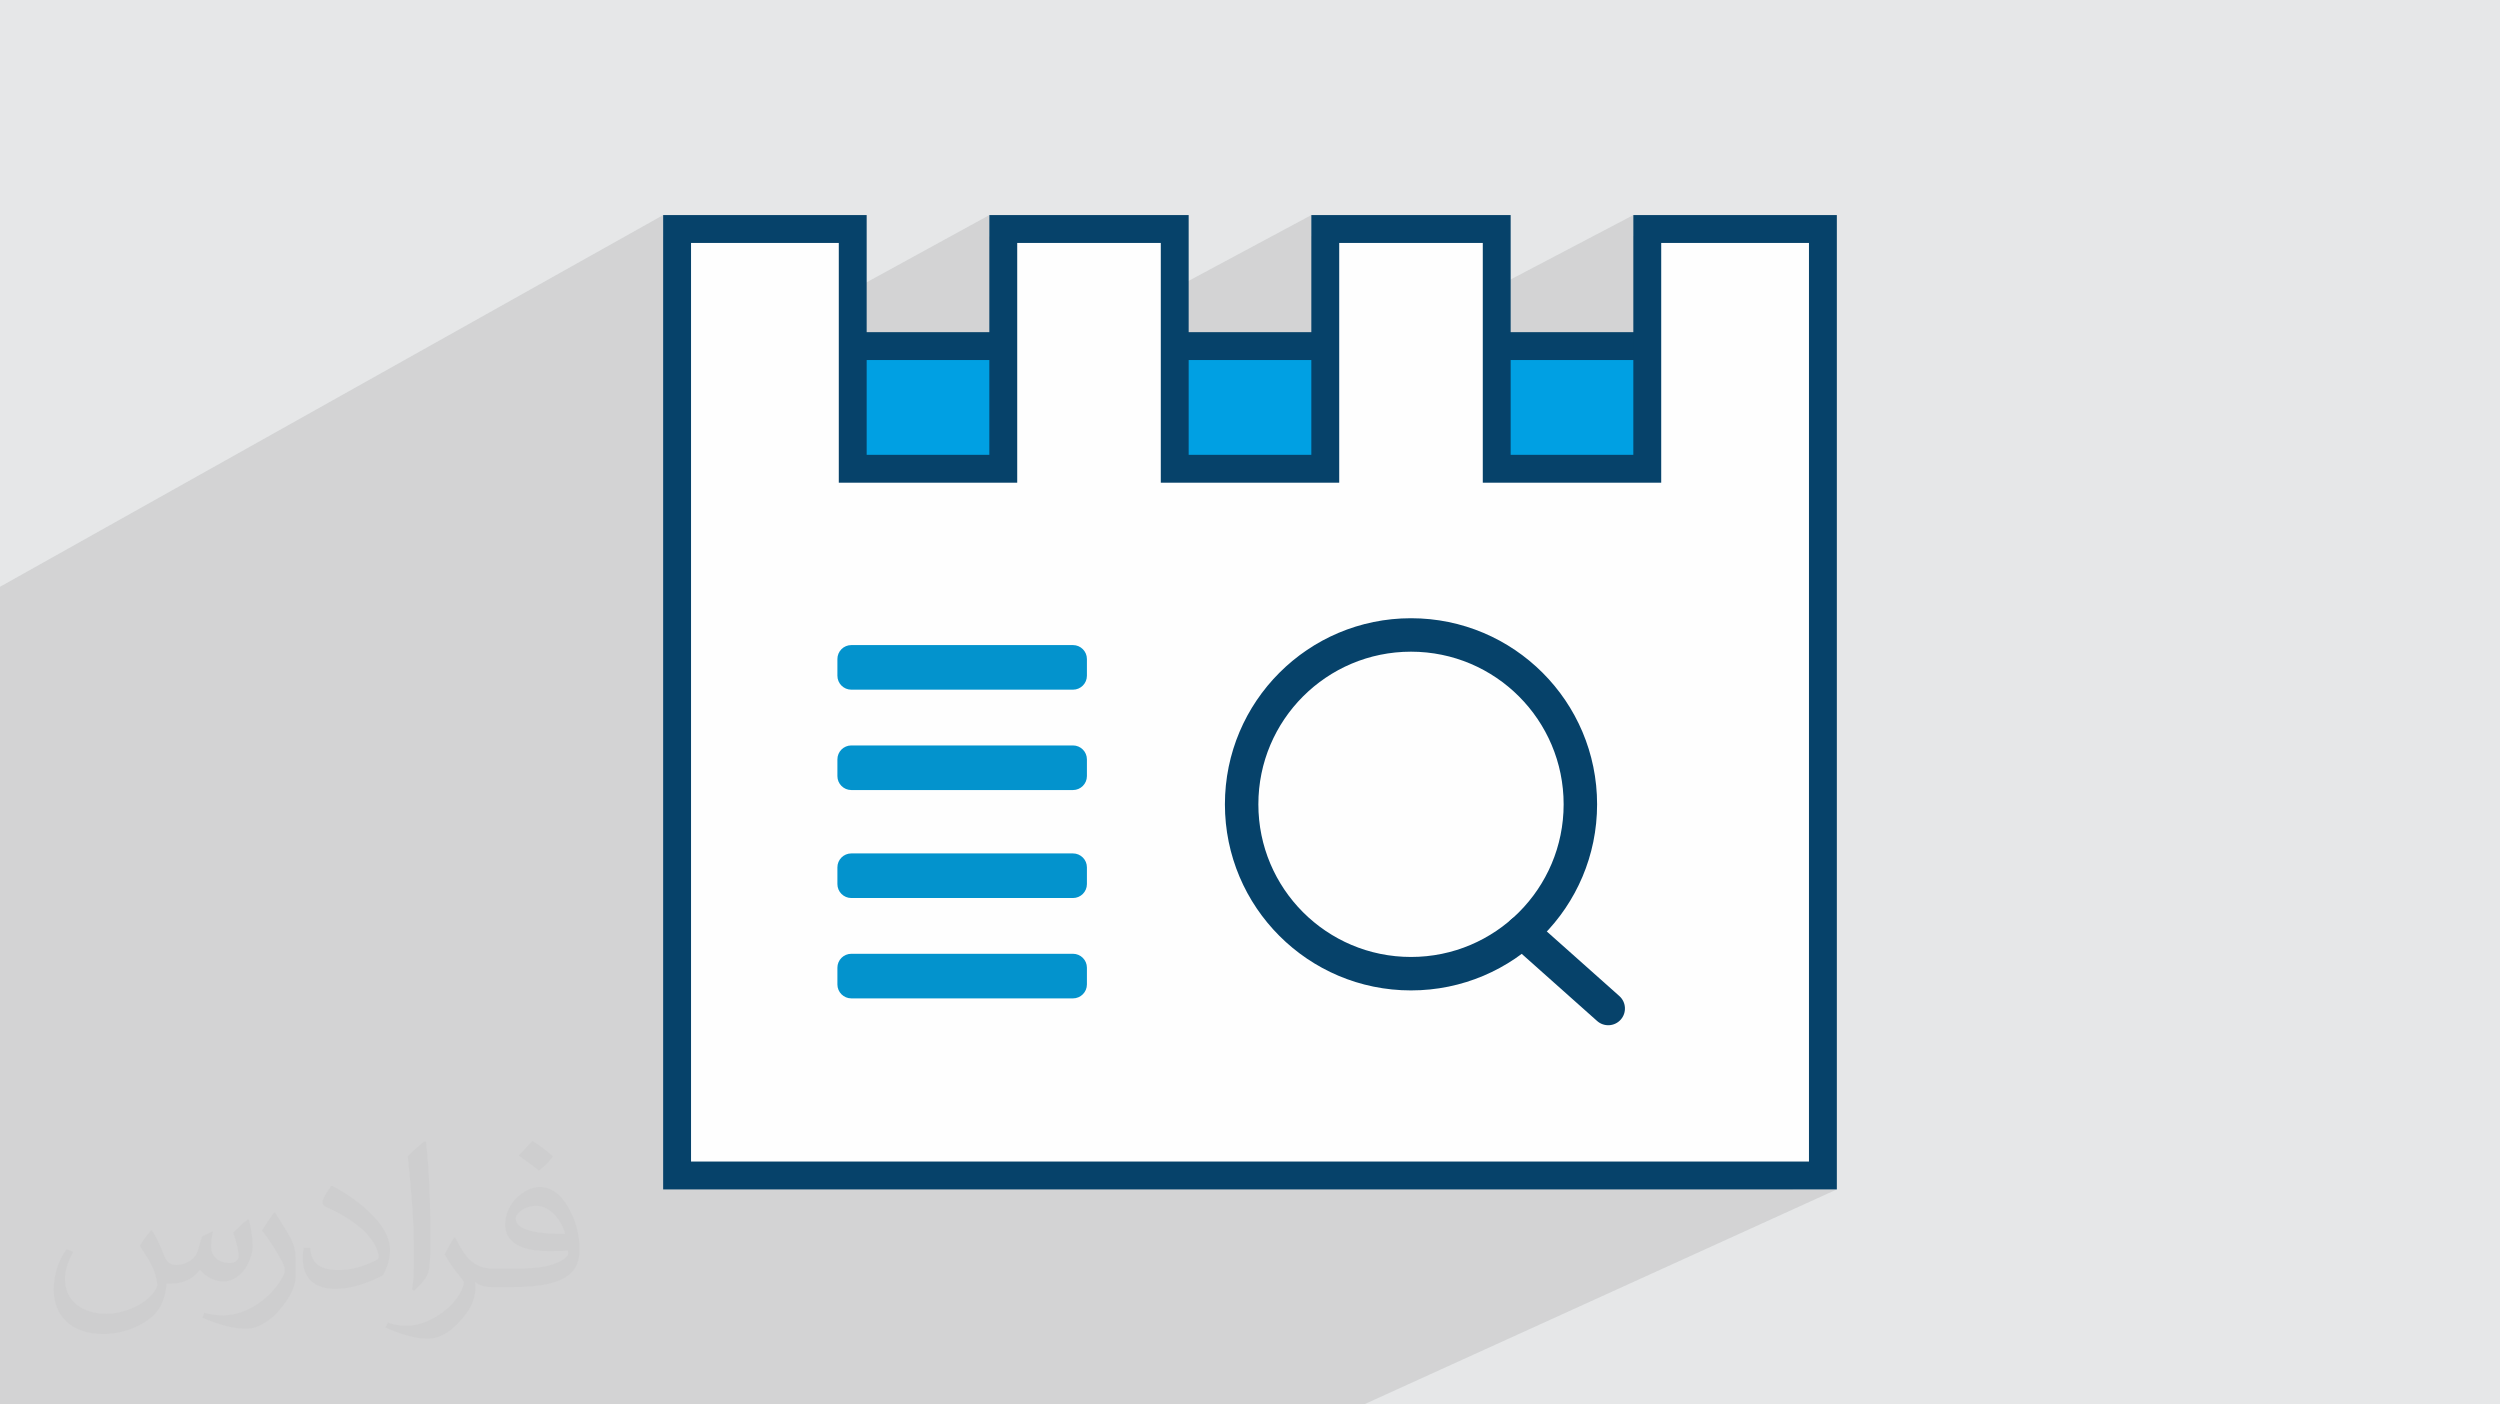
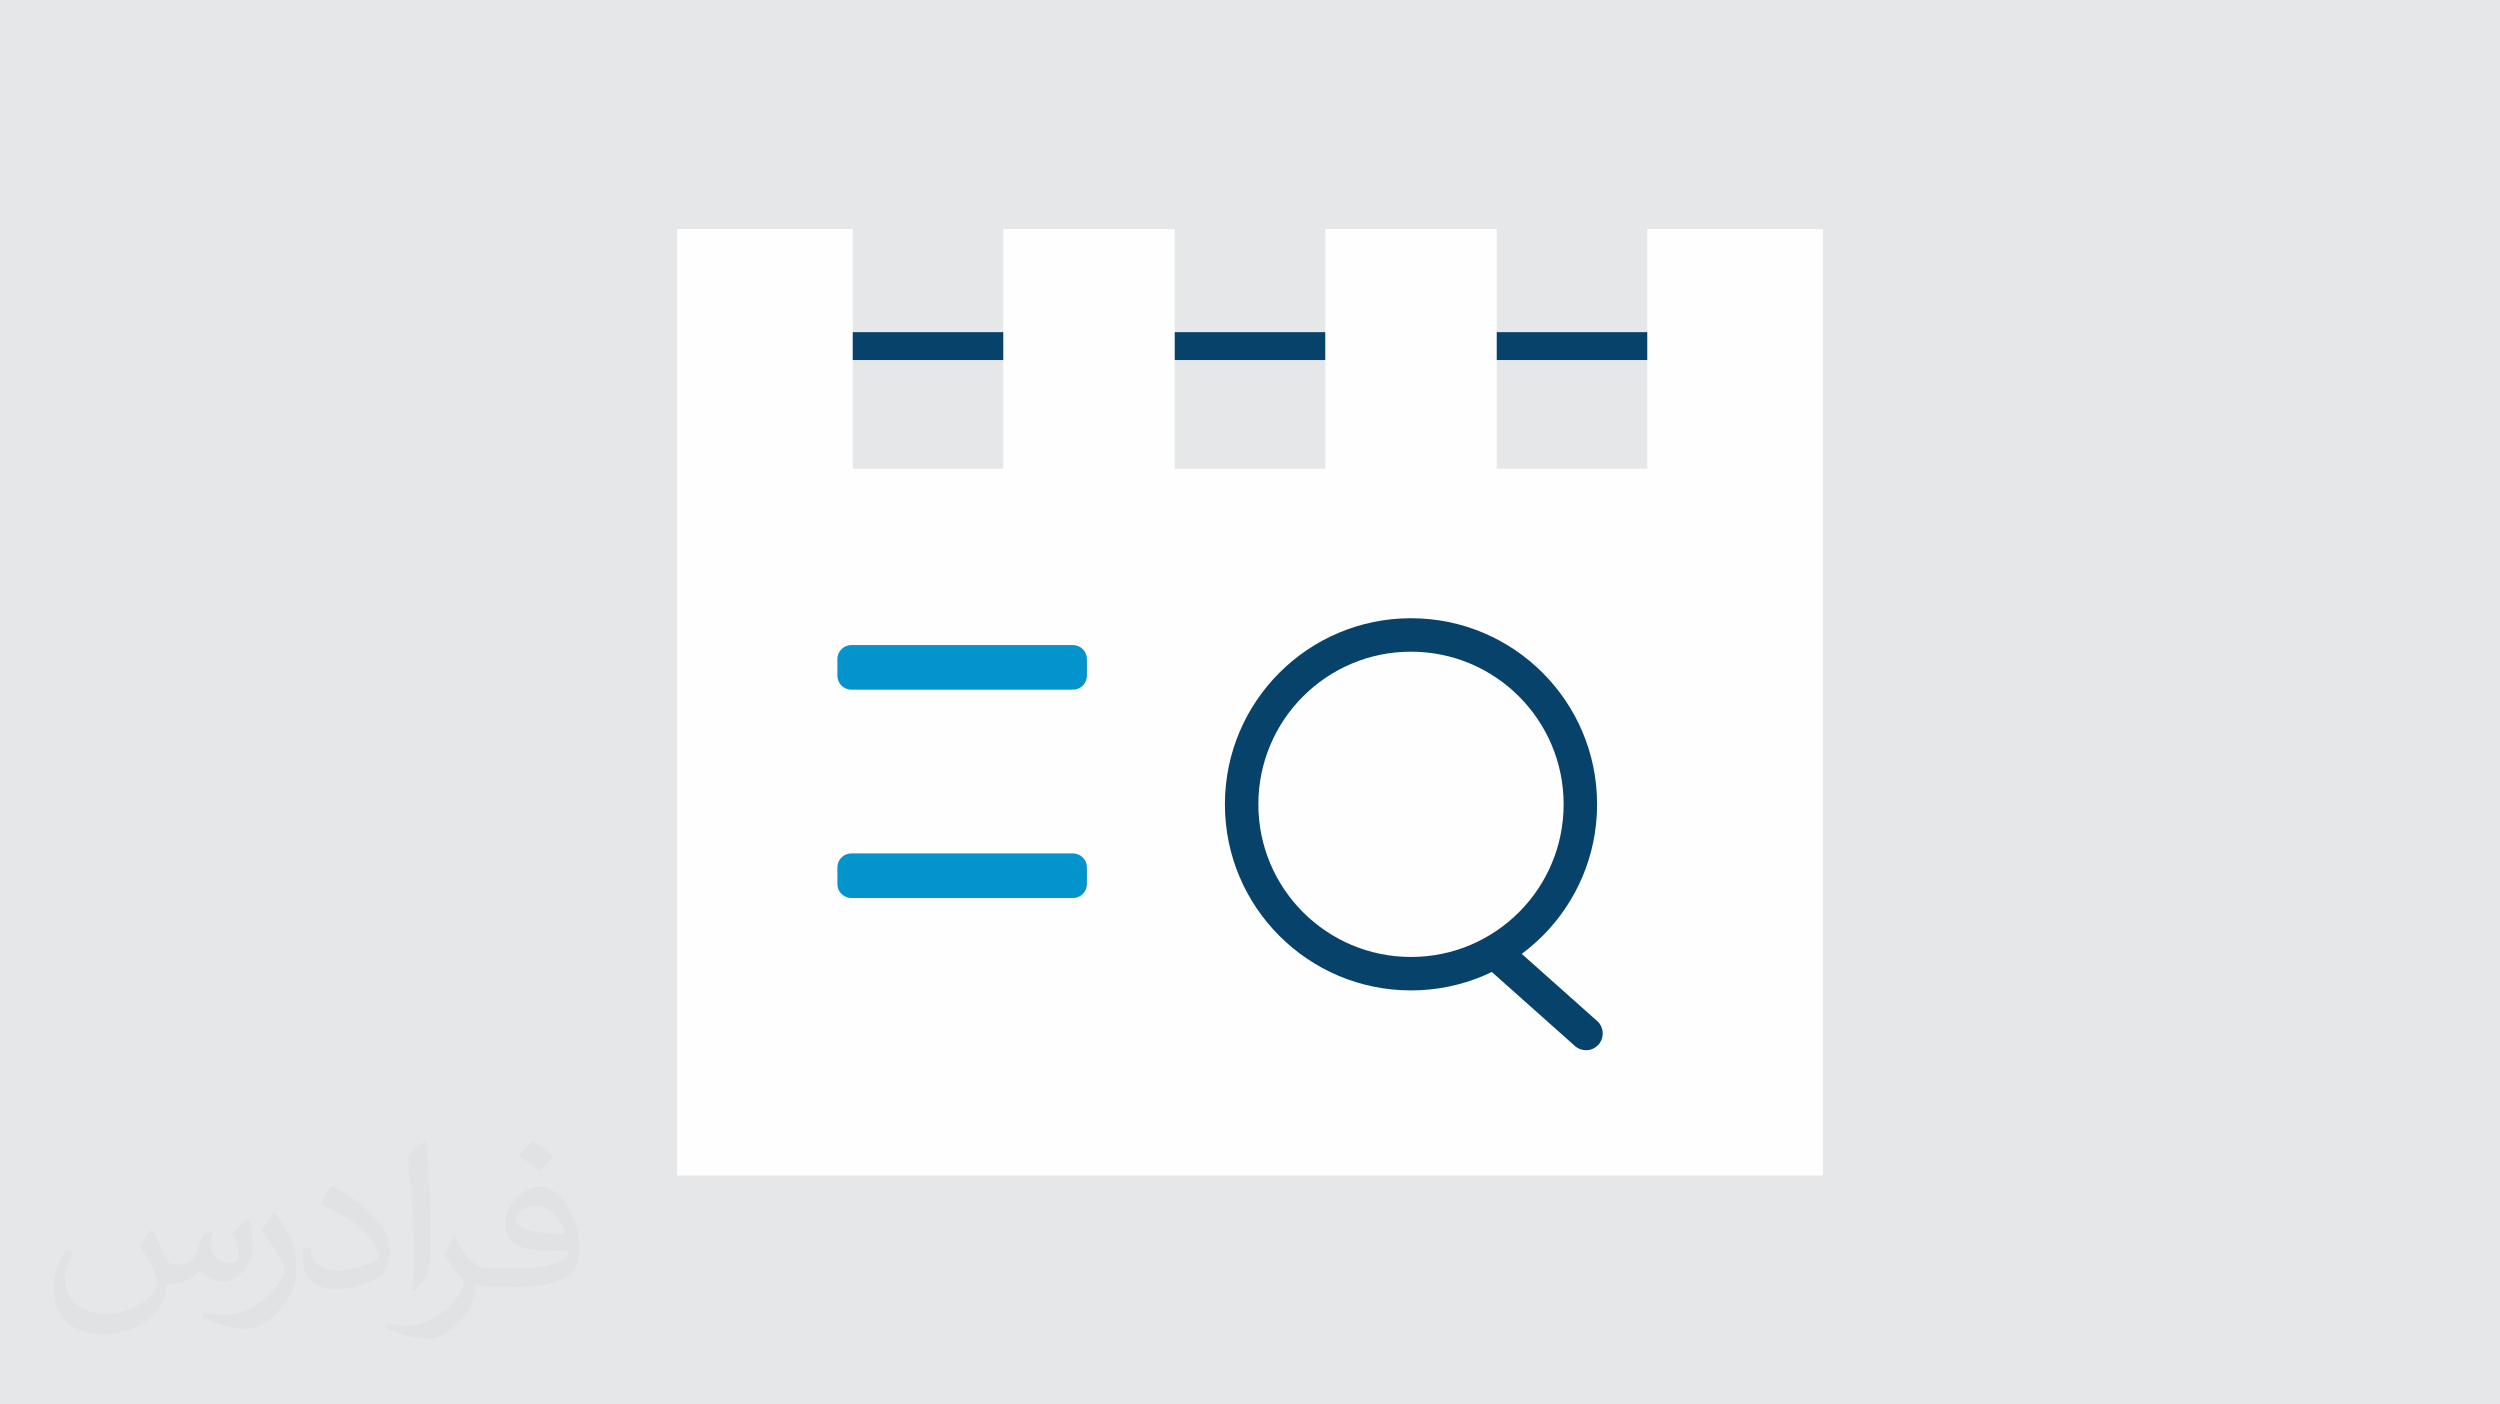
<svg xmlns="http://www.w3.org/2000/svg" xml:space="preserve" width="94.192mm" height="52.917mm" version="1.1" style="shape-rendering:geometricPrecision; text-rendering:geometricPrecision; image-rendering:optimizeQuality; fill-rule:evenodd; clip-rule:evenodd" viewBox="0 0 9404.92 5283.66">
  <defs>
    <style type="text/css">
   
    .fil5 {fill:#FEFEFE}
    .fil6 {fill:#0393CD}
    .fil3 {fill:#00A0E3}
    .fil0 {fill:#E6E7E8}
    .fil4 {fill:#06426A;fill-rule:nonzero}
    .fil2 {fill:#373435;fill-opacity:0.031}
    .fil1 {fill:#2B2A29;fill-opacity:0.102}
   
  </style>
  </defs>
  <g id="Layer_x0020_1">
    <polygon class="fil0" points="-0,0 9404.92,0 9404.92,5283.66 -0,5283.66 " />
-     <polygon class="fil1" points="4968.23,5283.66 4806.55,5283.66 3042.62,5283.66 3031.47,5283.66 2849.36,5283.66 2218.74,5283.66 2132.54,5283.66 1980.41,5283.66 1946.16,5283.66 1897.2,5283.66 1822.81,5283.66 1373.85,5283.66 1119.59,5283.66 938.73,5283.66 850.64,5283.66 746.13,5283.66 464.76,5283.66 323.15,5283.66 271.5,5283.66 223.61,5283.66 203,5283.66 182.05,5283.66 -0,5283.66 -0,5190.13 -0,5090.81 -0,5061.27 -0,5018.72 -0,5009.87 -0,4979.67 -0,4932.83 -0,4909.24 -0,4838.66 -0,4834.72 -0,4668.93 -0,4650.29 -0,4567.44 -0,4544.8 -0,4452.32 -0,4421.48 -0,4409.74 -0,4349 -0,4276.38 -0,4176.03 -0,4104.86 -0,4096.91 -0,4078.69 -0,4033.54 -0,3838.65 -0,3837.88 -0,3776.62 -0,3764.01 -0,3689.23 -0,3600.49 -0,3527.24 -0,3481.56 -0,3453.85 -0,3248.54 -0,2999.55 -0,2943.1 -0,2924.11 -0,2866.32 -0,2848.53 -0,2816.66 -0,2789.4 -0,2632.9 -0,2363.17 -0,2285.38 -0,2207.44 2494.77,809.08 2494.77,890.83 2547.21,861.52 3207.94,861.52 3207.94,1090.68 3721.86,809.08 3721.86,890.17 3774.29,861.52 4419.3,861.52 4419.3,1084.59 4933.2,809.08 4933.2,889.55 4985.64,861.52 5630.65,861.52 5630.65,1078.76 6144.55,809.08 6144.55,888.96 6196.99,861.52 6857.72,861.52 6857.72,4422.14 6742.7,4474.58 6910.16,4474.58 5130.54,5283.66 " />
    <path class="fil2" d="M571.37 4628.22c17.95,27.21 29.6,53.36 40.96,82.43 8.45,16.91 12.93,48.09 52.57,48.09 11.61,0 28.28,-3.42 43.06,-11.61 16.63,-8.73 29.32,-21.94 35.94,-42l15.85 -53.36 38.57 -19.02 2.64 2.64c-5.27,20.09 -6.59,39.36 -6.59,54.43 0,44.63 38.57,61.56 69.22,61.56 17.95,0 34.09,-8.73 34.09,-25.11 0,-21.13 -8.98,-57.06 -20.62,-89.29 17.95,-17.95 35.94,-35.94 56.53,-50.47l3.17 1.6c8.98,38.04 14,75.56 14,100.66 0,24.57 -10.83,51.79 -19.81,69.49 -18.49,34.87 -51.25,62.62 -90.87,62.62 -30.1,0 -63.65,-15.07 -86.66,-43.06l-1.32 0c-21.66,26.96 -55.22,51.25 -108.86,51.25l-16.63 0c-2.64,35.41 -10.29,60.49 -21.94,82.95 -31.95,62.34 -126.81,106.47 -216.1,106.47 -124.17,0 -186.51,-71.59 -186.51,-166.96 0,-58.91 19.27,-113.6 48.88,-152.42l24.29 10.04c-18.49,35.41 -30.91,68.68 -30.91,101.45 0,89.29 72.66,131.83 156.4,131.83 77.68,0 173.83,-49.41 191.28,-106.72 -6.59,-62.62 -30.1,-91.93 -66.04,-148.99 10.83,-19.02 24.83,-38.04 42.28,-58.38l3.17 0 0 0 0 0 -0.02 -0.09zm1432.14 -336.04c26.15,16.39 51.79,35.66 76.87,57.85 -14,19.81 -31.45,37.79 -53.11,53.64 -25.11,-20.34 -50.19,-37.79 -75.84,-56.27 17.42,-19.55 34.62,-38.29 52.04,-55.22l0 0 0 0 0 0 0 0 0 0 0.03 0zm13.47 244.11c-42.28,0 -76.87,27.75 -76.87,48.34 0,44.13 84.53,57.85 185.72,57.31 -12.68,-51.79 -57.06,-105.68 -108.86,-105.68l0.01 0.03zm-94.86 236.19c54.96,0 103.04,-1.6 139.74,-10.83 40.96,-10.29 75.56,-30.91 75.56,-45.17 0,-3.7 0,-8.19 -1.32,-11.89 -22.98,2.11 -49.41,2.11 -72.38,2.11 -74.49,0 -131.55,-16.91 -154.02,-58.66 -5.55,-11.61 -9.51,-24.57 -9.51,-39.36 0,-40.43 17.42,-79.79 48.09,-107 25.61,-22.45 53.89,-36.44 82.67,-36.44 52.04,0 93.51,41.75 122.57,107.54 15.85,35.94 26.68,77.4 26.68,129.72 0,34.87 -9.51,64.19 -31.17,85.85 -40.43,39.11 -114.92,53.89 -229.04,53.89l-51.79 0 0 0 -13.47 0c-28.28,0 -48.62,-5.02 -64.72,-17.42l-2.64 0c0.79,6.59 1.32,12.93 1.32,19.02 0,25.61 -8.45,58.38 -25.61,84.53 -50.72,75.3 -105.68,108.04 -153.24,108.04 -48.09,0 -107,-18.49 -160.11,-42.54l9.51 -18.49c17.17,7.13 40.96,11.89 73.7,11.89 85.85,0 198.66,-82.43 212.66,-163 -3.17,-6.59 -8.98,-15.32 -17.17,-24.57 -25.11,-29.85 -40.96,-54.68 -55.75,-80.83 12.68,-25.11 24.29,-45.17 35.13,-63.4l4.49 -0.53c36.72,74.77 69.99,117.55 144.23,117.55l11.61 0 0 0 53.89 0 0 0 0 0 0 0 0 0 0 0 0.09 0.01zm-371.98 79c6.34,-34.34 6.87,-72.91 6.87,-108.86l0 -53.36c0,-99.6 -12.68,-244.36 -22.98,-338.68 17.95,-19.27 43.06,-42 62.87,-57.31l5.81 1.6c13.47,118.62 16.63,256 16.63,383.06 0,33.3 -1.32,65.79 -4.49,89.55 -1.85,30.1 -19.27,52.83 -56.53,87.7l-8.19 -3.7zm-382.8 -157.19c1.85,46.77 24.83,83.49 105.15,83.49 49.93,0 92.19,-12.93 138.96,-35.13 8.45,-3.7 12.93,-8.73 12.93,-12.93 0,-29.32 -22.45,-68.15 -60.23,-103.55 -36.72,-33.3 -85.34,-62.62 -130.76,-82.18 -15.6,-6.59 -20.62,-13.47 -20.62,-20.09 0,-13.47 17.95,-41.75 32.77,-62.09l5.02 -0.53c52.04,27.21 110.17,67.64 153.24,112.53 39.11,41.47 63.4,83.49 63.4,129.19 0,33.81 -10.29,65.51 -26.96,95.11 -57.06,28.79 -117.83,50.72 -178.06,50.72 -73.17,0 -123.1,-34.34 -123.1,-114.92 0,-8.73 0,-22.19 3.17,-39.64l25.11 0 0 0 0 0 0 0 0 0 0 0 -0.02 0zm-132.37 -132.9l45.45 73.45c16.63,27.21 32.23,56.81 32.23,103.55l0 59.7c0,48.34 -30.91,100.13 -80.83,151.38 -39.11,34.62 -73.7,49.41 -105.68,49.41 -47.55,0 -101.98,-14.79 -164.85,-41.75l7.13 -18.49c19.81,5.27 42.79,9.77 71.06,9.77 90.36,-0.53 182.8,-66.57 225.08,-147.15 5.02,-9.26 6.87,-17.95 6.87,-24.04 0,-9.26 -5.02,-19.55 -8.98,-28.79 -22.98,-43.31 -48.62,-82.95 -76.87,-119.68 14.79,-23.25 29.6,-45.7 45.7,-67.9l3.7 0.53 0 0 0 0 0 0 0 0 0 0 -0.02 0.01z" />
    <g id="_2332073358800">
-       <polygon class="fil3" points="2856.6,1302 6349.05,1302 6349.05,2287.86 2856.6,2287.86 " />
      <path class="fil4" d="M2856.6 1249.56l3544.89 0 0 1090.74 -3597.32 0 0 -1090.74 52.43 0zm3440.02 104.88l-3387.58 0 0 880.98 3387.58 0 0 -880.98z" />
      <polygon class="fil5" points="2547.21,861.52 3207.94,861.52 3207.94,1763.47 3774.29,1763.47 3774.29,861.52 4419.3,861.52 4419.3,1763.47 4985.64,1763.47 4985.64,861.52 5630.65,861.52 5630.65,1763.47 6196.99,1763.47 6196.99,861.52 6857.72,861.52 6857.72,4422.14 2547.21,4422.14 " />
-       <path class="fil4" d="M2547.21 809.08l713.17 0 0 901.95 461.47 0 0 -901.95 749.87 0 0 901.95 461.47 0 0 -901.95 749.87 0 0 901.95 461.47 0 0 -901.95 765.61 0 0 3665.5 -4415.39 0 0 -3665.5 52.44 0zm608.29 104.87l-555.85 0 0 3455.75 4205.62 0 0 -3455.75 -555.85 0 0 901.95 -671.22 0 0 -901.95 -540.12 0 0 901.95 -671.22 0 0 -901.95 -540.13 0 0 901.95 -671.22 0 0 -901.95z" />
      <g>
        <path class="fil6" d="M3202.59 2426.76l834.01 0c28.78,0 52.33,23.55 52.33,52.33l0 63.15c0,28.78 -23.55,52.32 -52.33,52.32l-834.01 0c-28.79,0 -52.33,-23.54 -52.33,-52.32l0 -63.15c0,-28.78 23.54,-52.33 52.33,-52.33z" />
-         <path class="fil6" d="M3202.59 2804.32l834.01 0c28.78,0 52.33,23.54 52.33,52.32l0 63.15c0,28.79 -23.55,52.33 -52.33,52.33l-834.01 0c-28.79,0 -52.33,-23.54 -52.33,-52.33l0 -63.15c0,-28.78 23.54,-52.32 52.33,-52.32z" />
        <path class="fil6" d="M3202.59 3210.54l834.01 0c28.78,0 52.33,23.54 52.33,52.32l0 63.15c0,28.79 -23.55,52.33 -52.33,52.33l-834.01 0c-28.79,0 -52.33,-23.54 -52.33,-52.33l0 -63.15c0,-28.78 23.54,-52.32 52.33,-52.32z" />
-         <path class="fil6" d="M3202.59 3588.1l834.01 0c28.78,0 52.33,23.54 52.33,52.33l0 63.15c0,28.78 -23.55,52.32 -52.33,52.32l-834.01 0c-28.79,0 -52.33,-23.54 -52.33,-52.32l0 -63.15c0,-28.79 23.54,-52.33 52.33,-52.33z" />
      </g>
      <g>
        <path class="fil4" d="M5308.13 2325.76c193.31,0 368.33,78.36 495.02,205.05 126.69,126.69 205.05,301.7 205.05,495.01 0,193.31 -78.36,368.33 -205.05,495.02 -126.7,126.69 -301.71,205.05 -495.02,205.05 -193.31,0 -368.32,-78.36 -495.01,-205.05 -126.69,-126.69 -205.05,-301.7 -205.05,-495.02 0,-193.31 78.36,-368.32 205.05,-495.01 126.69,-126.69 301.7,-205.05 495.01,-205.05zm406.04 294.03c-103.9,-103.91 -247.47,-168.18 -406.04,-168.18 -158.57,0 -302.12,64.26 -406.04,168.18 -103.9,103.9 -168.18,247.46 -168.18,406.03 0,158.58 64.27,302.13 168.18,406.04 103.91,103.91 247.47,168.18 406.04,168.18 158.57,0 302.13,-64.26 406.04,-168.18 103.9,-103.9 168.18,-247.46 168.18,-406.04 0,-158.57 -64.27,-302.12 -168.18,-406.03z" />
-         <path class="fil4" d="M5685 3553.07c-25.93,-23.08 -28.24,-62.8 -5.16,-88.74 23.08,-25.92 62.8,-28.24 88.74,-5.16l323.36 287.93c25.93,23.08 28.24,62.81 5.16,88.74 -23.08,25.93 -62.8,28.24 -88.74,5.16l-323.36 -287.93z" />
+         <path class="fil4" d="M5685 3553.07l323.36 287.93c25.93,23.08 28.24,62.81 5.16,88.74 -23.08,25.93 -62.8,28.24 -88.74,5.16l-323.36 -287.93z" />
      </g>
    </g>
  </g>
</svg>